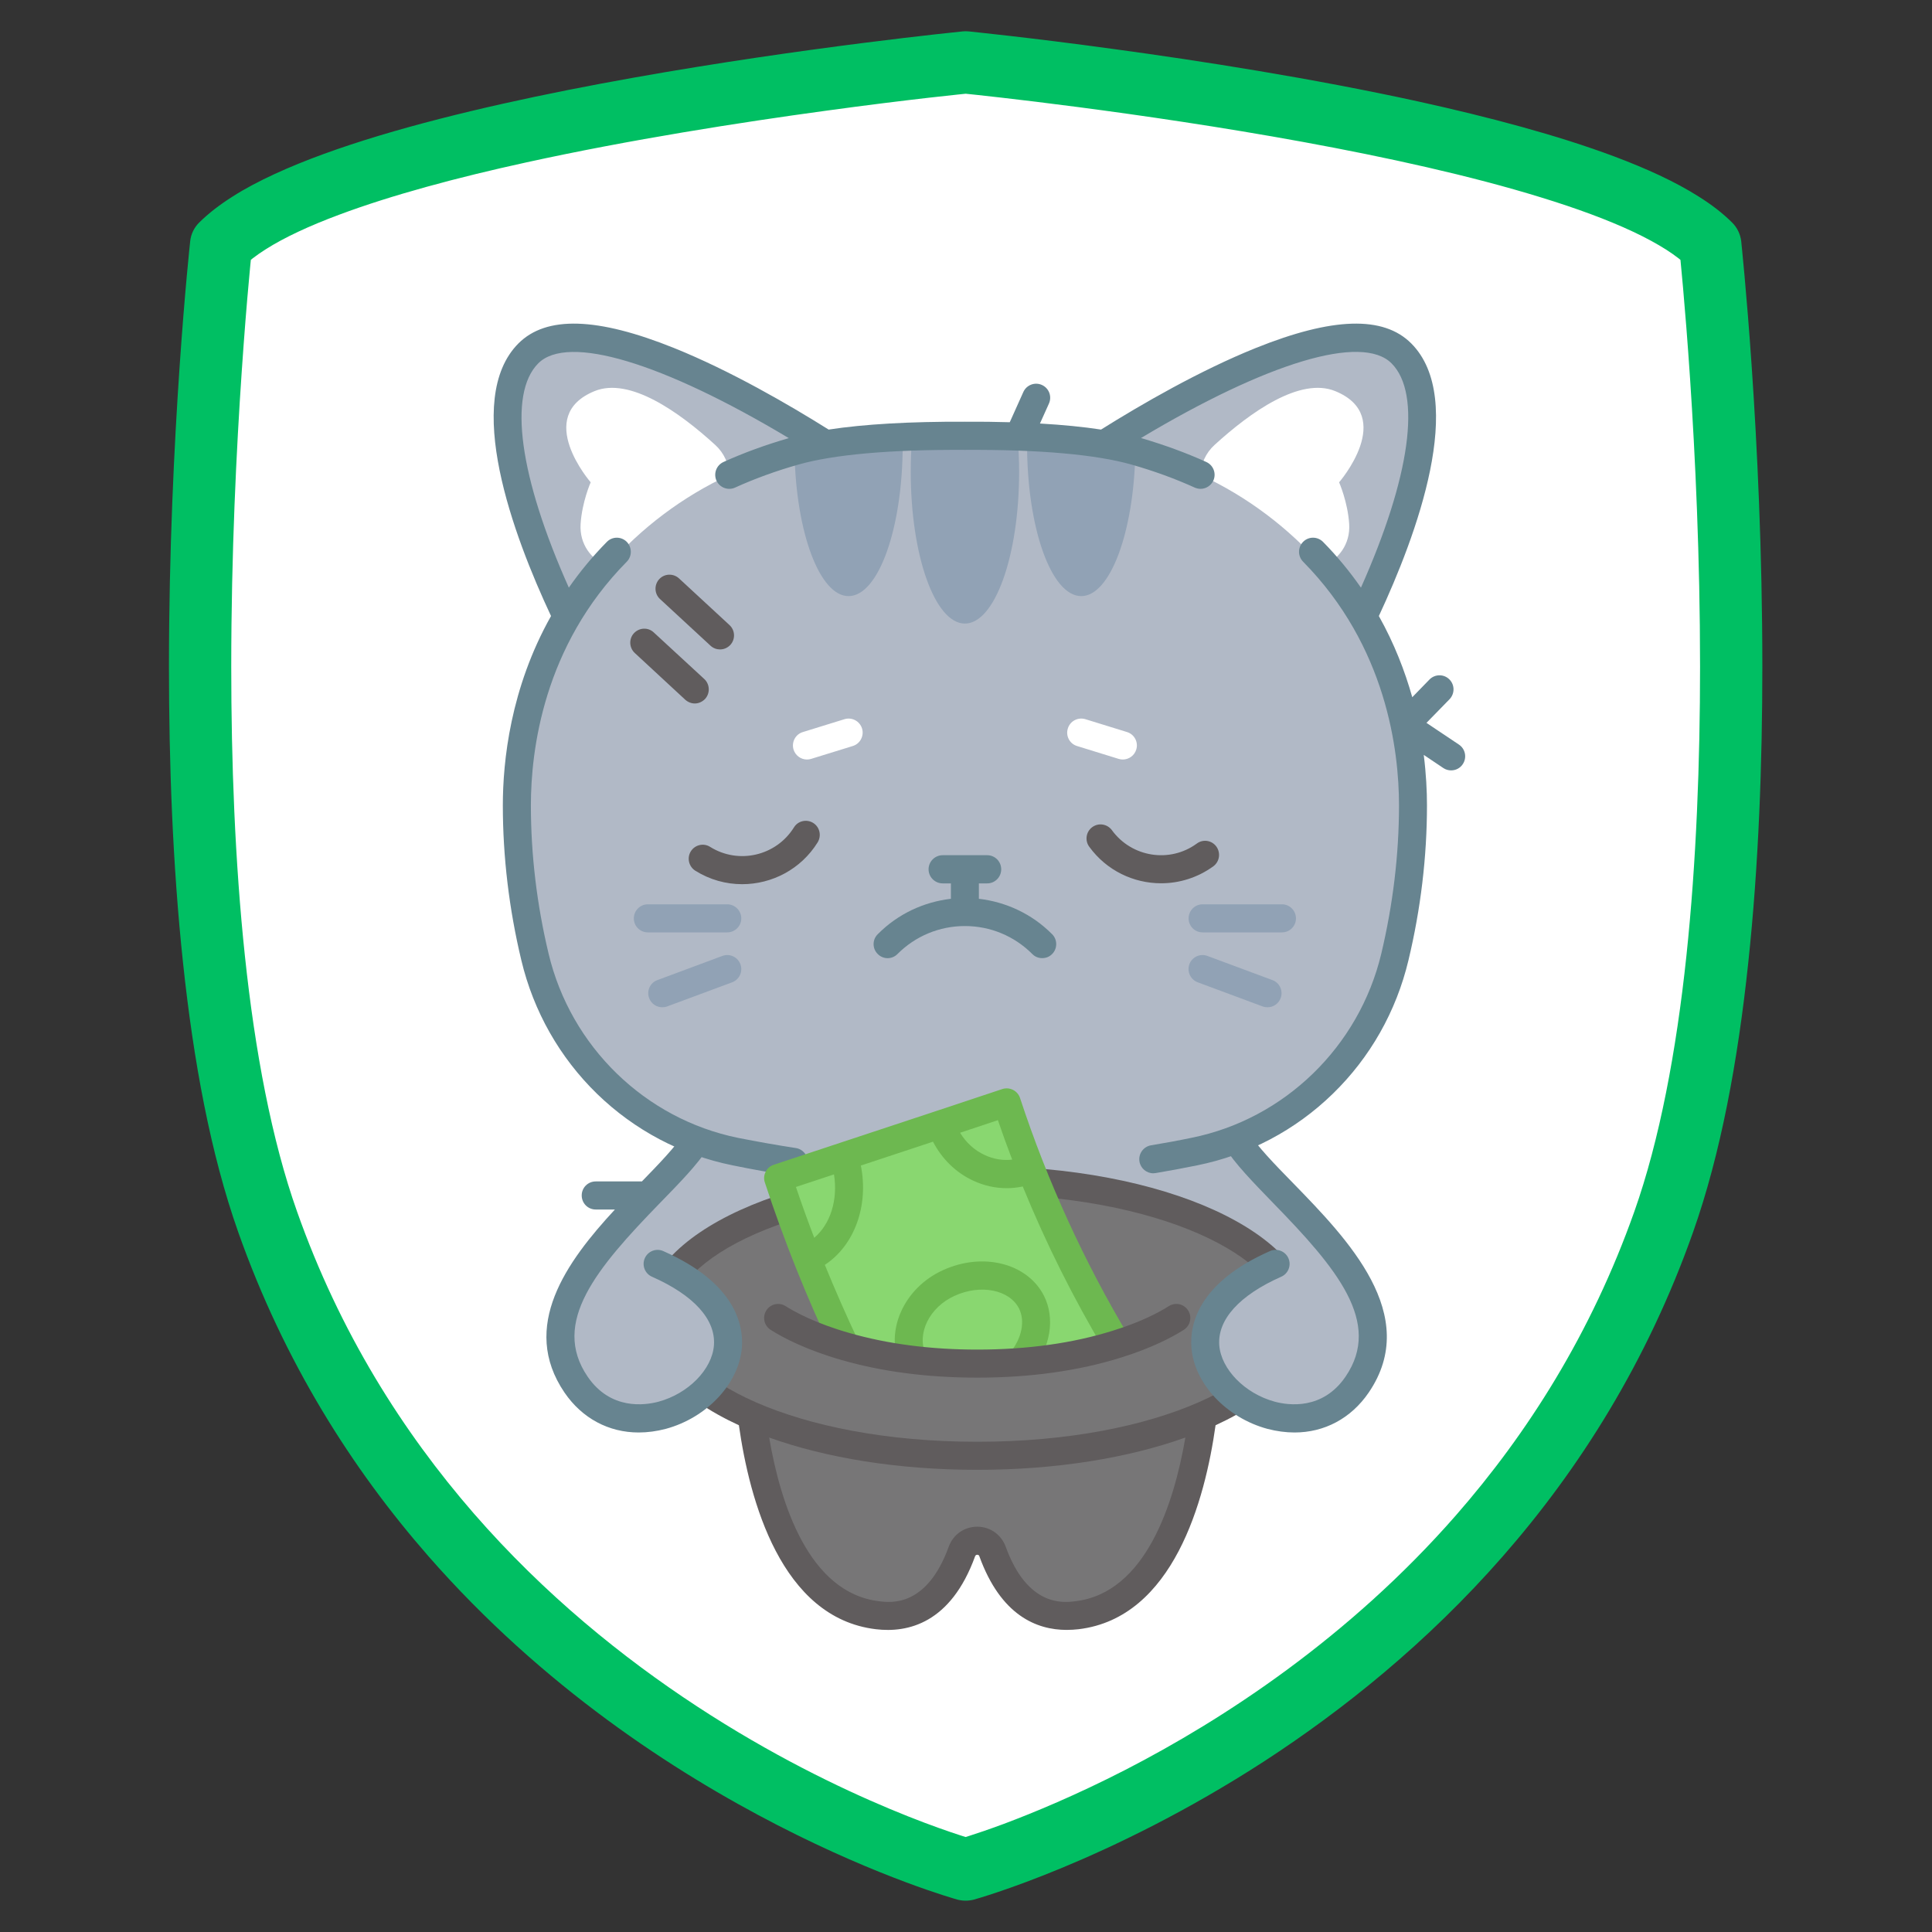
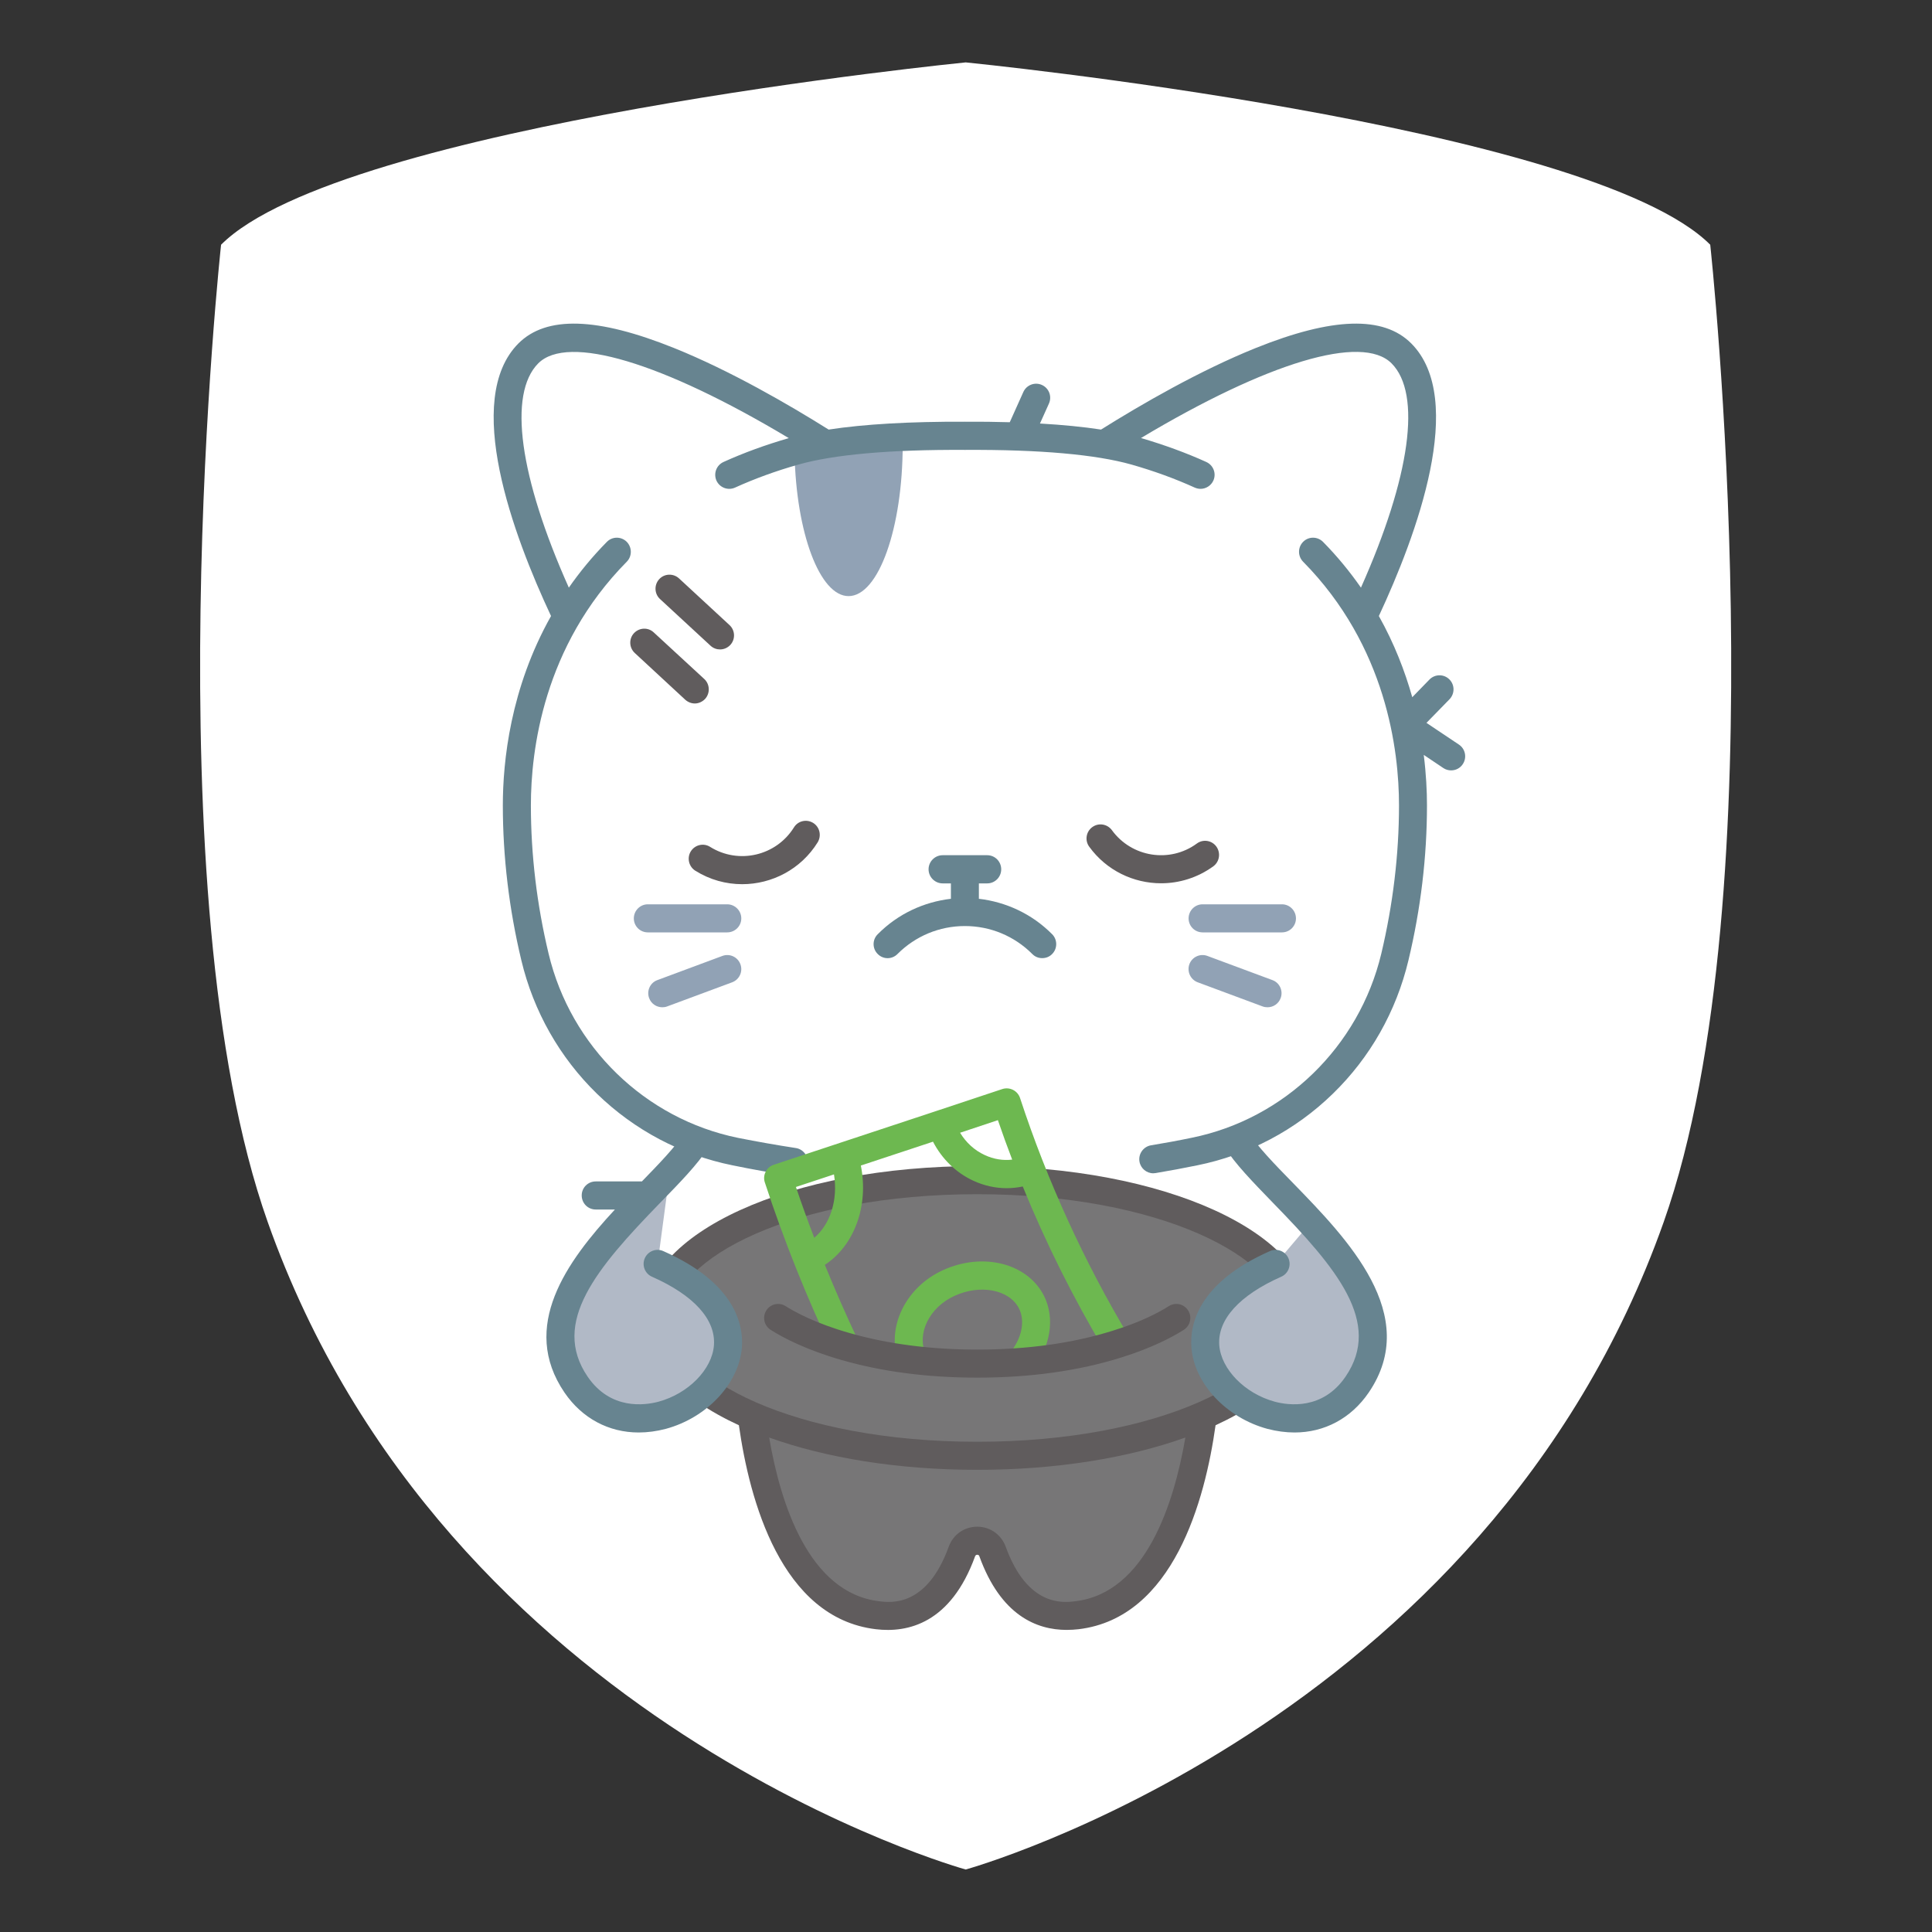
<svg xmlns="http://www.w3.org/2000/svg" version="1.0" preserveAspectRatio="xMidYMid meet" height="100" viewBox="0 0 75 75" zoomAndPan="magnify" width="100">
  <rect x="0" y="0" width="75" height="75" fill="#333333" stroke="none" />
  <defs>
    <clipPath id="68e24c93f4">
      <path clip-rule="nonzero" d="M 6 1.207 L 69 1.207 L 69 73.957 L 6 73.957 Z M 6 1.207" />
    </clipPath>
    <clipPath id="b2b00c2e42">
      <path clip-rule="nonzero" d="M 19 12 L 56.953 12 L 56.953 46 L 19 46 Z M 19 12" />
    </clipPath>
    <clipPath id="22e22af48b">
      <path clip-rule="nonzero" d="M 24 45 L 51 45 L 51 63.402 L 24 63.402 Z M 24 45" />
    </clipPath>
  </defs>
  <path fill-rule="nonzero" fill-opacity="1" d="M 66.391 9.5 C 61.723 4.832 37.488 2.422 37.488 2.422 C 37.488 2.422 13.25 4.832 8.582 9.5 C 8.582 9.5 5.852 34.613 10.391 47.434 C 17.316 67.004 37.488 72.574 37.488 72.574 C 37.488 72.574 57.66 67.004 64.586 47.434 C 69.121 34.613 66.391 9.5 66.391 9.5" fill="#ffffff" />
  <g clip-path="url(#68e24c93f4)">
-     <path fill-rule="nonzero" fill-opacity="1" d="M 66.391 9.5 L 67.246 8.645 C 66.871 8.27 66.434 7.938 65.941 7.629 C 65.023 7.047 63.914 6.543 62.656 6.07 C 60.461 5.25 57.816 4.547 55.066 3.941 C 50.945 3.039 46.586 2.359 43.254 1.906 C 39.926 1.449 37.617 1.223 37.605 1.219 C 37.535 1.211 37.438 1.211 37.367 1.219 C 37.348 1.223 31.27 1.824 24.57 3.02 C 21.223 3.617 17.719 4.363 14.719 5.266 C 13.219 5.719 11.84 6.211 10.656 6.758 C 10.066 7.031 9.52 7.316 9.031 7.629 C 8.543 7.938 8.105 8.27 7.727 8.645 C 7.535 8.836 7.41 9.094 7.383 9.367 C 7.379 9.395 6.559 16.918 6.559 25.883 C 6.559 29.605 6.699 33.578 7.105 37.375 C 7.508 41.172 8.172 44.789 9.25 47.836 C 11.035 52.887 13.684 57.043 16.633 60.414 C 21.066 65.477 26.176 68.793 30.188 70.855 C 34.195 72.918 37.105 73.723 37.164 73.742 C 37.375 73.797 37.598 73.797 37.809 73.742 C 37.887 73.719 43.035 72.293 49.098 68.359 C 52.125 66.387 55.387 63.789 58.34 60.414 C 61.293 57.043 63.938 52.887 65.723 47.836 C 66.801 44.789 67.465 41.172 67.867 37.375 C 68.273 33.578 68.414 29.605 68.414 25.883 C 68.414 16.922 67.594 9.395 67.594 9.367 C 67.562 9.094 67.438 8.836 67.246 8.645 L 66.391 9.5 L 65.188 9.629 L 65.191 9.648 C 65.234 10.07 65.996 17.34 65.996 25.883 C 65.996 29.543 65.855 33.441 65.465 37.117 C 65.074 40.797 64.426 44.262 63.445 47.031 C 61.77 51.766 59.297 55.648 56.52 58.824 C 52.355 63.582 47.496 66.746 43.684 68.707 C 41.773 69.688 40.129 70.367 38.973 70.801 C 38.391 71.016 37.934 71.172 37.621 71.27 C 37.465 71.32 37.348 71.355 37.273 71.379 C 37.234 71.391 37.203 71.398 37.188 71.402 L 37.168 71.41 L 37.164 71.41 L 37.371 72.16 L 37.164 71.41 L 37.371 72.16 L 37.164 71.41 L 37.488 72.574 L 37.809 71.41 C 37.73 71.391 32.781 69.992 27.059 66.242 C 24.195 64.367 21.141 61.91 18.391 58.75 C 15.641 55.586 13.191 51.73 11.531 47.031 C 10.547 44.262 9.898 40.797 9.508 37.117 C 9.117 33.438 8.977 29.543 8.977 25.883 C 8.977 21.473 9.18 17.402 9.383 14.438 C 9.484 12.957 9.582 11.75 9.66 10.918 C 9.695 10.5 9.73 10.176 9.75 9.957 C 9.762 9.848 9.77 9.766 9.777 9.711 C 9.777 9.684 9.781 9.66 9.781 9.648 L 9.785 9.629 L 8.582 9.5 L 9.438 10.352 C 9.645 10.145 9.945 9.91 10.324 9.672 C 11.031 9.223 12.008 8.766 13.164 8.336 C 15.188 7.578 17.746 6.891 20.426 6.305 C 24.449 5.422 28.754 4.75 32.043 4.301 C 33.691 4.074 35.082 3.906 36.062 3.793 C 36.555 3.738 36.941 3.695 37.203 3.668 C 37.336 3.652 37.438 3.641 37.504 3.637 C 37.574 3.629 37.605 3.625 37.605 3.625 L 37.488 2.422 L 37.367 3.625 C 37.367 3.625 37.391 3.629 37.434 3.633 C 38.129 3.703 44.184 4.34 50.594 5.512 C 53.797 6.098 57.094 6.82 59.824 7.664 C 61.188 8.082 62.41 8.531 63.398 8.996 C 63.891 9.227 64.324 9.465 64.688 9.695 C 65.047 9.926 65.332 10.152 65.535 10.352 L 66.391 9.5 L 65.188 9.629 L 66.391 9.5" fill="#00bf63" />
-   </g>
-   <path fill-rule="nonzero" fill-opacity="1" d="M 54.402 13.719 C 52.336 11.648 45.758 15.418 42.859 17.246 C 41.426 17.008 39.578 16.906 37.457 16.918 C 35.34 16.906 33.488 17.008 32.055 17.246 C 29.156 15.418 22.578 11.648 20.512 13.719 C 18.461 15.777 20.805 21.426 22.004 23.941 C 20.582 26.352 20.062 28.988 20.062 31.262 C 20.062 33.227 20.297 35.188 20.766 37.152 C 21.539 40.387 23.812 42.984 26.812 44.188 C 25.668 45.125 25.012 46.223 25.012 47.398 C 25.012 50.82 30.582 53.59 37.457 53.59 C 44.332 53.59 51.113 51.488 51.113 48.066 C 50.266 47.379 49.246 45.125 48.102 44.188 C 51.105 42.984 53.375 40.387 54.148 37.152 C 54.617 35.188 54.852 33.227 54.852 31.262 C 54.852 28.988 54.332 26.352 52.91 23.941 C 54.109 21.43 56.453 15.777 54.402 13.719 Z M 54.402 13.719" fill="#b1b9c6" />
-   <path fill-rule="nonzero" fill-opacity="1" d="M 39.562 18.32 C 39.562 21.574 38.617 24.207 37.457 24.207 C 36.297 24.207 35.355 21.574 35.355 18.32 C 35.355 17.875 35.371 17.441 35.406 17.023 C 36.773 16.961 38.141 16.961 39.508 17.027 C 39.543 17.441 39.562 17.875 39.562 18.32 Z M 39.562 18.32" fill="#91a2b5" />
+     </g>
  <path fill-rule="nonzero" fill-opacity="1" d="M 35.043 17.25 C 35.043 20.5 34.105 23.141 32.941 23.141 C 31.824 23.141 30.906 20.688 30.844 17.598 C 31.566 17.41 32.312 17.273 33.078 17.195 C 33.73 17.133 34.387 17.078 35.043 17.043 C 35.043 17.113 35.043 17.184 35.043 17.25 Z M 35.043 17.25" fill="#91a2b5" />
-   <path fill-rule="nonzero" fill-opacity="1" d="M 44.074 17.57 C 44.012 20.672 43.094 23.141 41.973 23.141 C 40.812 23.141 39.871 20.5 39.871 17.25 C 39.871 17.184 39.871 17.113 39.875 17.047 C 40.625 17.086 41.379 17.148 42.133 17.227 C 42.793 17.297 43.441 17.414 44.074 17.57 Z M 44.074 17.57" fill="#91a2b5" />
  <path fill-rule="nonzero" fill-opacity="1" d="M 51.984 18.723 C 51.984 18.723 52.32 19.484 52.375 20.34 C 52.426 21.129 51.953 21.73 51.332 21.984 C 50.027 20.496 48.422 19.281 46.605 18.438 C 46.621 18.008 46.801 17.59 47.148 17.273 C 48.543 16 50.469 14.625 51.836 15.184 C 54.211 16.16 51.984 18.723 51.984 18.723 Z M 51.984 18.723" fill="#ffffff" />
  <path fill-rule="nonzero" fill-opacity="1" d="M 22.93 18.723 C 22.93 18.723 22.594 19.484 22.539 20.34 C 22.488 21.129 22.961 21.73 23.582 21.984 C 24.887 20.496 26.492 19.281 28.309 18.438 C 28.293 18.008 28.113 17.59 27.766 17.273 C 26.371 16 24.445 14.625 23.078 15.184 C 20.703 16.16 22.93 18.723 22.93 18.723 Z M 22.93 18.723" fill="#ffffff" />
  <g clip-path="url(#b2b00c2e42)">
    <path fill-rule="nonzero" fill-opacity="1" d="M 56.637 28.906 L 55.375 28.062 L 56.27 27.145 C 56.48 26.926 56.477 26.582 56.262 26.371 C 56.047 26.16 55.703 26.164 55.492 26.379 L 54.824 27.066 C 54.539 26.055 54.125 24.98 53.527 23.914 C 54.988 20.781 56.949 15.504 54.785 13.332 C 53.707 12.25 51.73 12.309 48.742 13.512 C 46.562 14.391 44.309 15.695 42.742 16.676 C 42.051 16.57 41.258 16.492 40.371 16.441 L 40.719 15.668 C 40.844 15.391 40.723 15.07 40.449 14.945 C 40.176 14.82 39.852 14.941 39.727 15.215 L 39.199 16.391 C 38.648 16.375 38.07 16.367 37.461 16.371 C 35.316 16.363 33.547 16.465 32.168 16.676 C 30.602 15.695 28.344 14.387 26.172 13.512 C 23.184 12.309 21.207 12.25 20.125 13.332 C 17.961 15.508 19.922 20.781 21.391 23.914 C 19.809 26.723 19.52 29.562 19.52 31.262 C 19.52 33.262 19.762 35.289 20.238 37.277 C 20.711 39.262 21.73 41.055 23.18 42.465 C 24.633 43.875 26.449 44.836 28.438 45.238 C 29.199 45.395 29.969 45.531 30.73 45.645 C 30.758 45.648 30.785 45.652 30.812 45.652 C 31.074 45.652 31.309 45.457 31.348 45.188 C 31.395 44.891 31.188 44.609 30.891 44.566 C 30.152 44.453 29.398 44.32 28.652 44.172 C 25.047 43.438 22.156 40.633 21.297 37.023 C 20.84 35.117 20.609 33.176 20.609 31.262 C 20.609 29.141 21.09 25.086 24.332 21.805 C 24.543 21.59 24.539 21.246 24.328 21.031 C 24.113 20.82 23.77 20.82 23.559 21.035 C 22.992 21.609 22.504 22.207 22.082 22.812 C 20.16 18.512 19.715 15.293 20.895 14.105 C 22.039 12.961 25.715 14.07 30.621 17.008 C 29.73 17.266 28.879 17.574 28.086 17.934 C 27.812 18.059 27.691 18.379 27.812 18.656 C 27.938 18.93 28.258 19.051 28.531 18.93 C 29.297 18.582 30.125 18.281 30.992 18.035 C 32.367 17.645 34.547 17.449 37.461 17.465 C 40.375 17.449 42.547 17.645 43.926 18.035 C 44.789 18.281 45.617 18.582 46.383 18.93 C 46.457 18.961 46.531 18.977 46.605 18.977 C 46.812 18.977 47.012 18.855 47.102 18.656 C 47.227 18.379 47.102 18.059 46.828 17.934 C 46.035 17.574 45.184 17.266 44.293 17.004 C 49.199 14.07 52.875 12.957 54.02 14.105 C 55.199 15.289 54.75 18.512 52.832 22.812 C 52.41 22.207 51.926 21.609 51.359 21.035 C 51.145 20.82 50.801 20.82 50.59 21.031 C 50.375 21.246 50.375 21.59 50.586 21.805 C 53.824 25.086 54.309 29.141 54.309 31.262 C 54.309 33.176 54.074 35.117 53.621 37.023 C 52.758 40.633 49.867 43.438 46.262 44.168 C 45.738 44.277 45.207 44.375 44.68 44.461 C 44.387 44.512 44.184 44.793 44.234 45.09 C 44.277 45.355 44.508 45.547 44.77 45.547 C 44.801 45.547 44.828 45.543 44.859 45.539 C 45.398 45.449 45.941 45.348 46.477 45.238 C 48.465 44.836 50.285 43.875 51.734 42.465 C 53.188 41.055 54.203 39.262 54.676 37.277 C 55.152 35.289 55.395 33.262 55.395 31.262 C 55.395 30.715 55.363 30.051 55.27 29.305 L 56.031 29.816 C 56.125 29.879 56.23 29.906 56.332 29.906 C 56.508 29.906 56.68 29.824 56.785 29.664 C 56.953 29.414 56.887 29.074 56.637 28.906 Z M 56.637 28.906" fill="#678490" />
  </g>
  <path fill-rule="nonzero" fill-opacity="1" d="M 49.766 36.195 L 46.684 36.195 C 46.383 36.195 46.141 35.953 46.141 35.652 C 46.141 35.352 46.383 35.105 46.684 35.105 L 49.766 35.105 C 50.066 35.105 50.309 35.352 50.309 35.652 C 50.309 35.953 50.066 36.195 49.766 36.195 Z M 49.766 36.195" fill="#91a2b5" />
  <path fill-rule="nonzero" fill-opacity="1" d="M 49.207 39.102 C 49.145 39.102 49.078 39.094 49.016 39.07 L 46.496 38.133 C 46.211 38.027 46.07 37.711 46.172 37.43 C 46.277 37.148 46.59 37.004 46.871 37.109 L 49.395 38.047 C 49.676 38.148 49.82 38.465 49.715 38.746 C 49.633 38.969 49.426 39.102 49.207 39.102 Z M 49.207 39.102" fill="#91a2b5" />
  <path fill-rule="nonzero" fill-opacity="1" d="M 28.23 36.195 L 25.148 36.195 C 24.848 36.195 24.605 35.953 24.605 35.652 C 24.605 35.352 24.848 35.105 25.148 35.105 L 28.23 35.105 C 28.531 35.105 28.777 35.352 28.777 35.652 C 28.777 35.953 28.531 36.195 28.23 36.195 Z M 28.23 36.195" fill="#91a2b5" />
  <path fill-rule="nonzero" fill-opacity="1" d="M 25.711 39.102 C 25.488 39.102 25.281 38.969 25.199 38.746 C 25.094 38.465 25.238 38.148 25.52 38.047 L 28.043 37.109 C 28.324 37.004 28.637 37.148 28.742 37.43 C 28.848 37.715 28.703 38.027 28.422 38.133 L 25.898 39.07 C 25.836 39.094 25.773 39.102 25.711 39.102 Z M 25.711 39.102" fill="#91a2b5" />
  <path fill-rule="nonzero" fill-opacity="1" d="M 43.59 29.484 C 43.535 29.484 43.484 29.477 43.43 29.461 L 41.812 28.961 C 41.523 28.875 41.363 28.566 41.453 28.281 C 41.539 27.992 41.844 27.832 42.133 27.918 L 43.75 28.418 C 44.035 28.504 44.199 28.809 44.109 29.098 C 44.039 29.332 43.82 29.484 43.59 29.484 Z M 43.59 29.484" fill="#ffffff" />
  <path fill-rule="nonzero" fill-opacity="1" d="M 31.324 29.484 C 31.094 29.484 30.879 29.332 30.805 29.098 C 30.719 28.809 30.879 28.504 31.168 28.418 L 32.785 27.918 C 33.07 27.832 33.375 27.992 33.465 28.281 C 33.551 28.566 33.391 28.875 33.102 28.961 L 31.484 29.461 C 31.434 29.477 31.379 29.484 31.324 29.484 Z M 31.324 29.484" fill="#ffffff" />
  <path fill-rule="nonzero" fill-opacity="1" d="M 40.844 36.266 C 40.047 35.465 39.039 35.012 38 34.891 L 38 34.293 L 38.324 34.293 C 38.625 34.293 38.867 34.047 38.867 33.746 C 38.867 33.445 38.625 33.199 38.324 33.199 L 36.594 33.199 C 36.293 33.199 36.047 33.445 36.047 33.746 C 36.047 34.047 36.293 34.293 36.594 34.293 L 36.914 34.293 L 36.914 34.891 C 35.875 35.012 34.867 35.465 34.074 36.266 C 33.859 36.477 33.859 36.824 34.074 37.035 C 34.285 37.25 34.629 37.25 34.84 37.035 C 35.539 36.336 36.469 35.949 37.457 35.949 C 38.445 35.949 39.375 36.336 40.074 37.035 C 40.18 37.145 40.32 37.195 40.457 37.195 C 40.598 37.195 40.738 37.145 40.844 37.035 C 41.055 36.824 41.055 36.477 40.844 36.266 Z M 40.844 36.266" fill="#678490" />
  <path fill-rule="nonzero" fill-opacity="1" d="M 45.074 34.289 C 44.008 34.289 42.957 33.797 42.285 32.871 C 42.105 32.629 42.16 32.285 42.402 32.109 C 42.645 31.93 42.984 31.984 43.164 32.227 C 43.93 33.281 45.41 33.516 46.461 32.746 C 46.703 32.566 47.043 32.621 47.219 32.863 C 47.395 33.109 47.344 33.449 47.102 33.629 C 46.488 34.074 45.777 34.289 45.074 34.289 Z M 45.074 34.289" fill="#605c5d" />
  <path fill-rule="nonzero" fill-opacity="1" d="M 28.812 34.324 C 28.188 34.324 27.559 34.156 26.992 33.801 C 26.738 33.641 26.66 33.305 26.816 33.051 C 26.977 32.793 27.312 32.715 27.566 32.875 C 28.672 33.566 30.129 33.227 30.82 32.121 C 30.977 31.863 31.312 31.789 31.566 31.945 C 31.824 32.105 31.898 32.441 31.742 32.699 C 31.09 33.75 29.961 34.324 28.812 34.324 Z M 28.812 34.324" fill="#605c5d" />
  <path fill-rule="nonzero" fill-opacity="1" d="M 50.344 51.16 C 50.344 52.645 48.945 53.984 46.691 54.953 C 46.336 57.738 45.234 62.293 41.805 62.703 C 40.086 62.91 39.094 61.785 38.531 60.234 C 38.328 59.672 37.543 59.672 37.34 60.234 C 36.777 61.785 35.785 62.91 34.066 62.703 C 30.641 62.293 29.535 57.738 29.184 54.953 C 26.926 53.984 25.527 52.645 25.527 51.16 C 25.527 48.211 31.082 45.812 37.938 45.812 C 44.789 45.812 50.344 48.211 50.344 51.16 Z M 50.344 51.16" fill="#777677" />
  <g clip-path="url(#22e22af48b)">
    <path fill-rule="nonzero" fill-opacity="1" d="M 50.887 51.164 C 50.887 47.855 45.199 45.266 37.938 45.266 C 30.672 45.266 24.984 47.855 24.984 51.164 C 24.984 52.805 26.387 54.27 28.684 55.328 C 29.094 58.23 30.32 62.805 34 63.246 C 35.238 63.395 36.906 63.023 37.852 60.418 C 37.859 60.402 37.875 60.355 37.938 60.355 C 38 60.355 38.016 60.402 38.02 60.418 C 38.852 62.715 40.246 63.273 41.41 63.273 C 41.57 63.273 41.723 63.262 41.871 63.246 C 45.551 62.805 46.781 58.23 47.188 55.328 C 49.488 54.27 50.887 52.805 50.887 51.164 Z M 41.742 62.16 C 41.285 62.219 39.891 62.383 39.043 60.047 C 38.871 59.574 38.438 59.266 37.938 59.266 C 37.434 59.266 37 59.57 36.828 60.047 C 35.98 62.383 34.59 62.219 34.129 62.16 C 31.398 61.836 30.297 58.371 29.859 55.805 C 32.059 56.594 34.855 57.059 37.938 57.059 C 41.016 57.059 43.812 56.594 46.016 55.805 C 45.574 58.371 44.477 61.836 41.742 62.16 Z M 37.938 55.969 C 30.84 55.969 26.07 53.484 26.07 51.164 C 26.07 48.844 30.84 46.359 37.938 46.359 C 45.035 46.359 49.801 48.844 49.801 51.164 C 49.801 53.484 45.035 55.969 37.938 55.969 Z M 37.938 55.969" fill="#605c5d" />
  </g>
  <path fill-rule="nonzero" fill-opacity="1" d="M 26 45.523 C 23.902 47.758 20.332 50.773 22.363 53.75 C 25.004 57.621 32.148 51.984 25.527 49.062 Z M 26 45.523" fill="#b1b9c6" />
  <path fill-rule="nonzero" fill-opacity="1" d="M 25.746 48.566 C 25.473 48.445 25.152 48.57 25.031 48.844 C 24.91 49.121 25.035 49.441 25.309 49.562 C 26.938 50.281 27.789 51.227 27.715 52.223 C 27.645 53.16 26.719 54.102 25.562 54.414 C 25.031 54.555 23.703 54.746 22.812 53.441 C 21.379 51.34 23.156 49.234 25.625 46.695 C 26.371 45.93 27.078 45.207 27.488 44.562 C 27.652 44.309 26.734 43.719 26.574 43.973 C 26.234 44.504 25.598 45.164 24.918 45.863 L 23.125 45.863 C 22.824 45.863 22.582 46.105 22.582 46.406 C 22.582 46.711 22.824 46.953 23.125 46.953 L 23.871 46.953 C 21.992 48.98 20.172 51.5 21.914 54.059 C 22.602 55.066 23.637 55.609 24.793 55.609 C 25.137 55.609 25.488 55.562 25.844 55.469 C 27.449 55.035 28.691 53.703 28.801 52.305 C 28.863 51.438 28.555 49.805 25.746 48.566 Z M 25.746 48.566" fill="#678490" />
-   <path fill-rule="nonzero" fill-opacity="1" d="M 43.363 52.18 C 42.004 52.605 40.191 52.934 37.938 52.934 C 35.852 52.934 34.145 52.652 32.824 52.273 C 31.816 50.152 30.941 47.969 30.207 45.734 C 33.164 44.754 36.125 43.777 39.082 42.797 C 40.16 46.078 41.598 49.223 43.363 52.18 Z M 43.363 52.18" fill="#89d770" />
  <path fill-rule="nonzero" fill-opacity="1" d="M 39.598 42.625 C 39.504 42.34 39.195 42.184 38.91 42.277 L 36.191 43.18 C 34.141 43.855 32.09 44.535 30.039 45.215 C 29.898 45.262 29.785 45.359 29.723 45.488 C 29.656 45.617 29.645 45.766 29.691 45.902 C 30.43 48.152 31.32 50.375 32.332 52.508 L 33.312 52.039 C 32.855 51.074 32.426 50.094 32.02 49.102 C 33.168 48.348 33.73 46.809 33.418 45.246 C 34.352 44.938 35.285 44.629 36.219 44.32 C 36.562 44.984 37.109 45.523 37.777 45.832 C 38.195 46.027 38.637 46.125 39.078 46.125 C 39.289 46.125 39.496 46.102 39.703 46.059 C 40.605 48.27 41.676 50.41 42.898 52.457 L 43.832 51.898 C 42.086 48.977 40.66 45.859 39.598 42.625 Z M 31.609 48.051 C 31.359 47.398 31.121 46.742 30.898 46.078 C 31.391 45.918 31.883 45.754 32.375 45.59 C 32.535 46.578 32.234 47.523 31.609 48.051 Z M 38.23 44.84 C 37.828 44.656 37.5 44.352 37.27 43.973 L 38.738 43.484 C 38.914 44 39.098 44.508 39.293 45.016 C 38.938 45.059 38.574 45 38.23 44.84 Z M 38.23 44.84" fill="#6db850" />
  <path fill-rule="nonzero" fill-opacity="1" d="M 36.602 49.309 C 35.09 50 34.344 51.66 34.938 53.012 L 35.934 52.57 C 35.578 51.766 36.082 50.746 37.055 50.305 C 38.059 49.844 39.18 50.062 39.555 50.789 C 39.805 51.281 39.668 51.961 39.203 52.52 L 40.039 53.219 C 40.785 52.32 40.973 51.172 40.52 50.289 C 39.871 49.031 38.148 48.602 36.602 49.309 Z M 36.602 49.309" fill="#6db850" />
  <path fill-rule="nonzero" fill-opacity="1" d="M 37.938 53.48 C 36.02 53.48 34.246 53.25 32.672 52.797 C 31.312 52.406 30.422 51.945 29.918 51.625 C 29.664 51.465 29.586 51.129 29.746 50.875 C 29.906 50.617 30.242 50.543 30.496 50.703 C 30.859 50.934 31.668 51.375 32.973 51.746 C 34.449 52.172 36.121 52.391 37.938 52.391 C 39.875 52.391 41.648 52.145 43.203 51.656 C 44.281 51.324 44.98 50.953 45.375 50.703 C 45.629 50.543 45.965 50.617 46.125 50.875 C 46.285 51.129 46.207 51.465 45.953 51.625 C 45.504 51.91 44.715 52.328 43.523 52.699 C 41.867 53.219 39.984 53.48 37.938 53.48 Z M 37.938 53.48" fill="#605c5d" />
  <path fill-rule="nonzero" fill-opacity="1" d="M 50.891 47.445 C 52.641 49.352 54.176 51.562 52.684 53.75 C 50.047 57.621 42.902 51.984 49.52 49.062 Z M 50.891 47.445" fill="#b1b9c6" />
  <path fill-rule="nonzero" fill-opacity="1" d="M 50.254 55.609 C 49.914 55.609 49.562 55.562 49.203 55.469 C 47.598 55.035 46.355 53.703 46.25 52.305 C 46.184 51.438 46.492 49.805 49.301 48.566 C 49.574 48.445 49.895 48.57 50.016 48.844 C 50.137 49.121 50.012 49.441 49.738 49.562 C 48.113 50.281 47.258 51.227 47.332 52.223 C 47.406 53.16 48.332 54.102 49.488 54.414 C 50.016 54.555 51.344 54.746 52.234 53.441 C 53.668 51.34 51.895 49.234 49.422 46.699 C 48.629 45.879 47.938 45.172 47.531 44.52 C 47.371 44.262 48.293 43.684 48.453 43.938 C 48.801 44.496 49.48 45.195 50.203 45.934 C 52.305 48.094 55.184 51.051 53.133 54.059 C 52.445 55.066 51.41 55.609 50.254 55.609 Z M 50.254 55.609" fill="#678490" />
  <path fill-rule="nonzero" fill-opacity="1" d="M 26.973 27.309 C 26.84 27.309 26.707 27.258 26.602 27.164 L 24.645 25.352 C 24.422 25.148 24.406 24.801 24.609 24.582 C 24.816 24.359 25.16 24.344 25.379 24.551 L 27.34 26.359 C 27.559 26.562 27.574 26.91 27.371 27.133 C 27.262 27.246 27.117 27.309 26.973 27.309 Z M 26.973 27.309" fill="#605c5d" />
  <path fill-rule="nonzero" fill-opacity="1" d="M 27.949 25.211 C 27.82 25.211 27.688 25.164 27.582 25.066 L 25.621 23.254 C 25.402 23.051 25.387 22.707 25.59 22.484 C 25.793 22.262 26.137 22.25 26.359 22.453 L 28.32 24.266 C 28.539 24.469 28.555 24.812 28.352 25.035 C 28.242 25.152 28.098 25.211 27.949 25.211 Z M 27.949 25.211" fill="#605c5d" />
</svg>